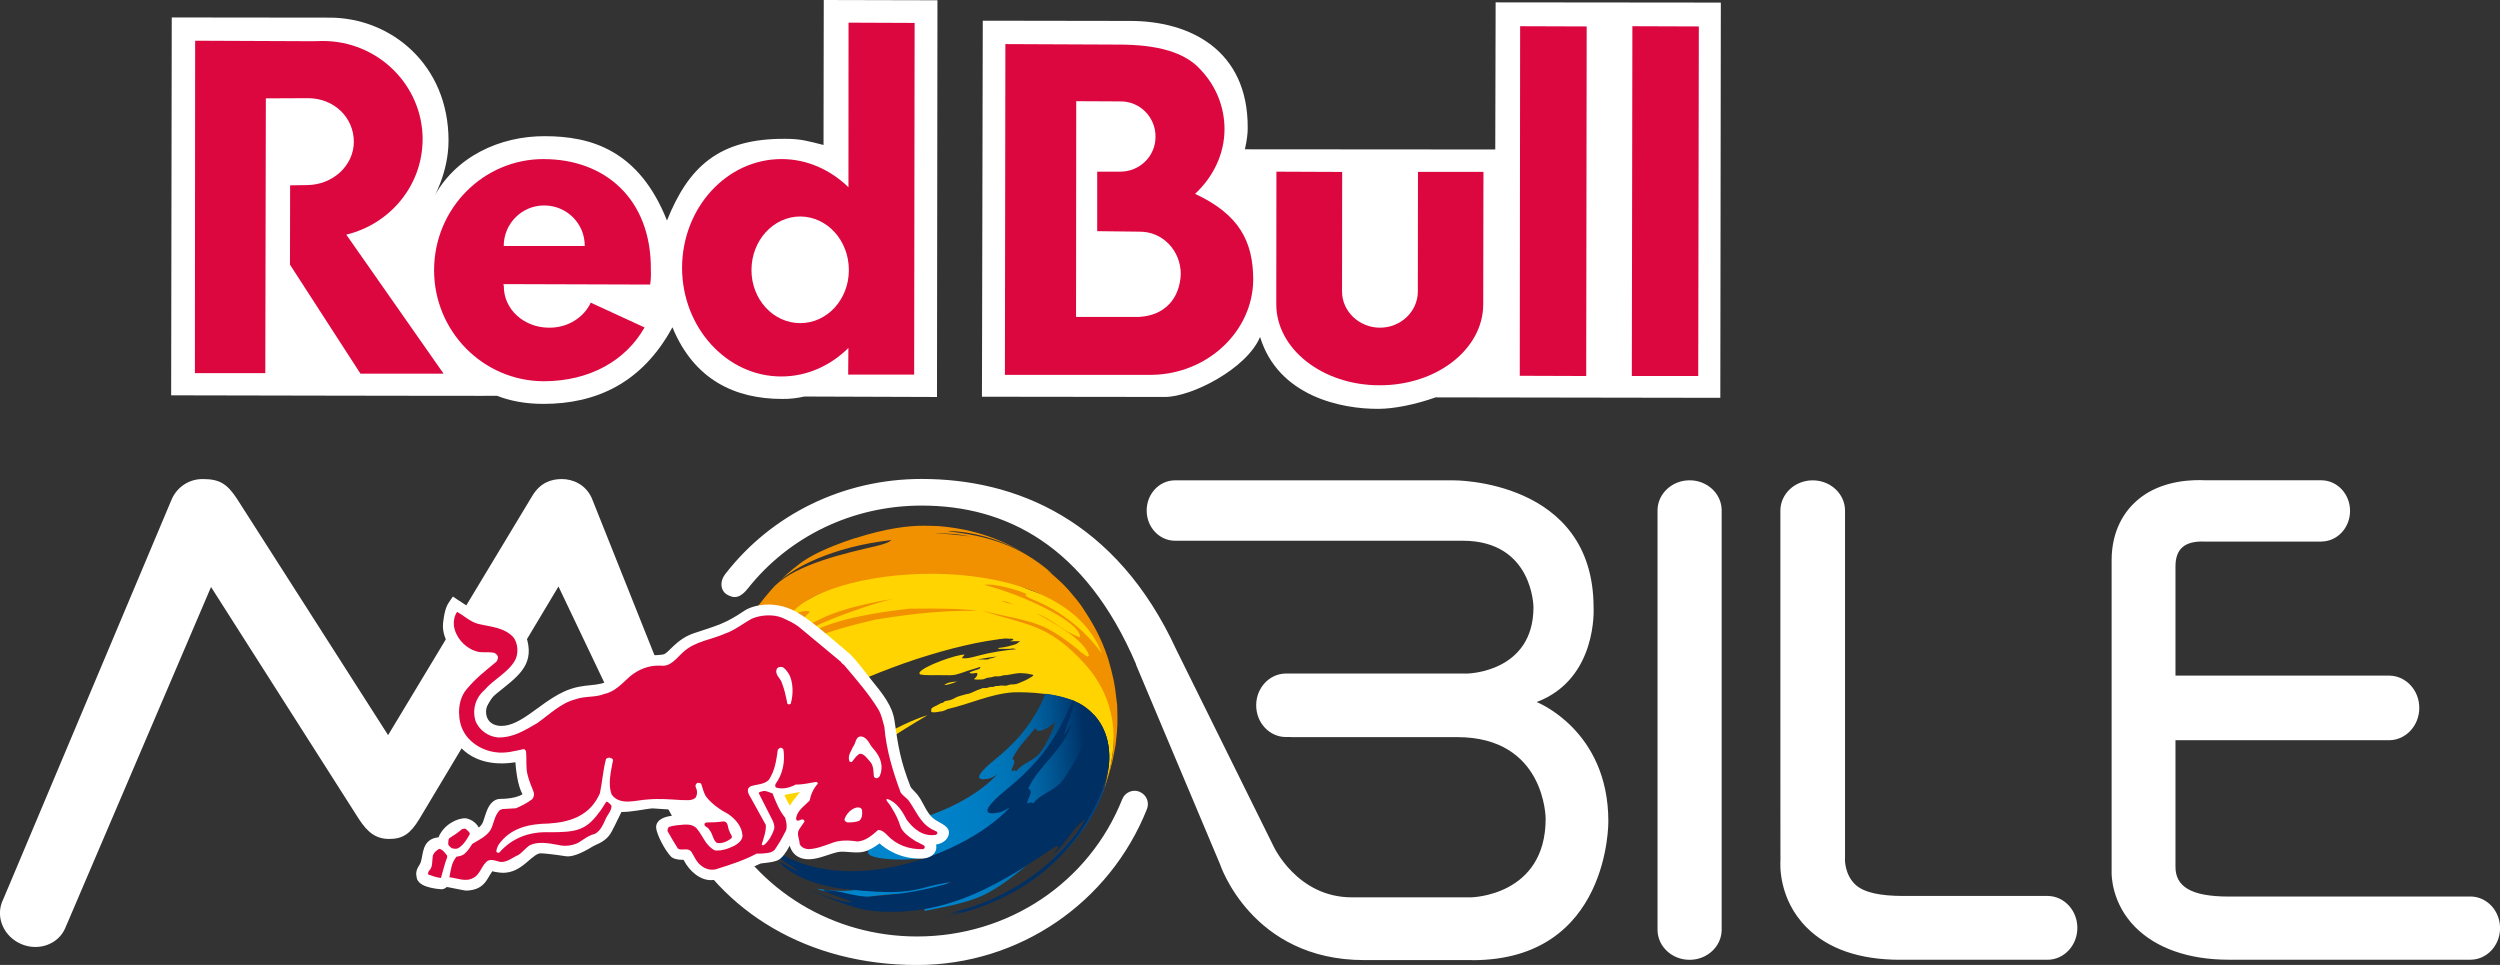
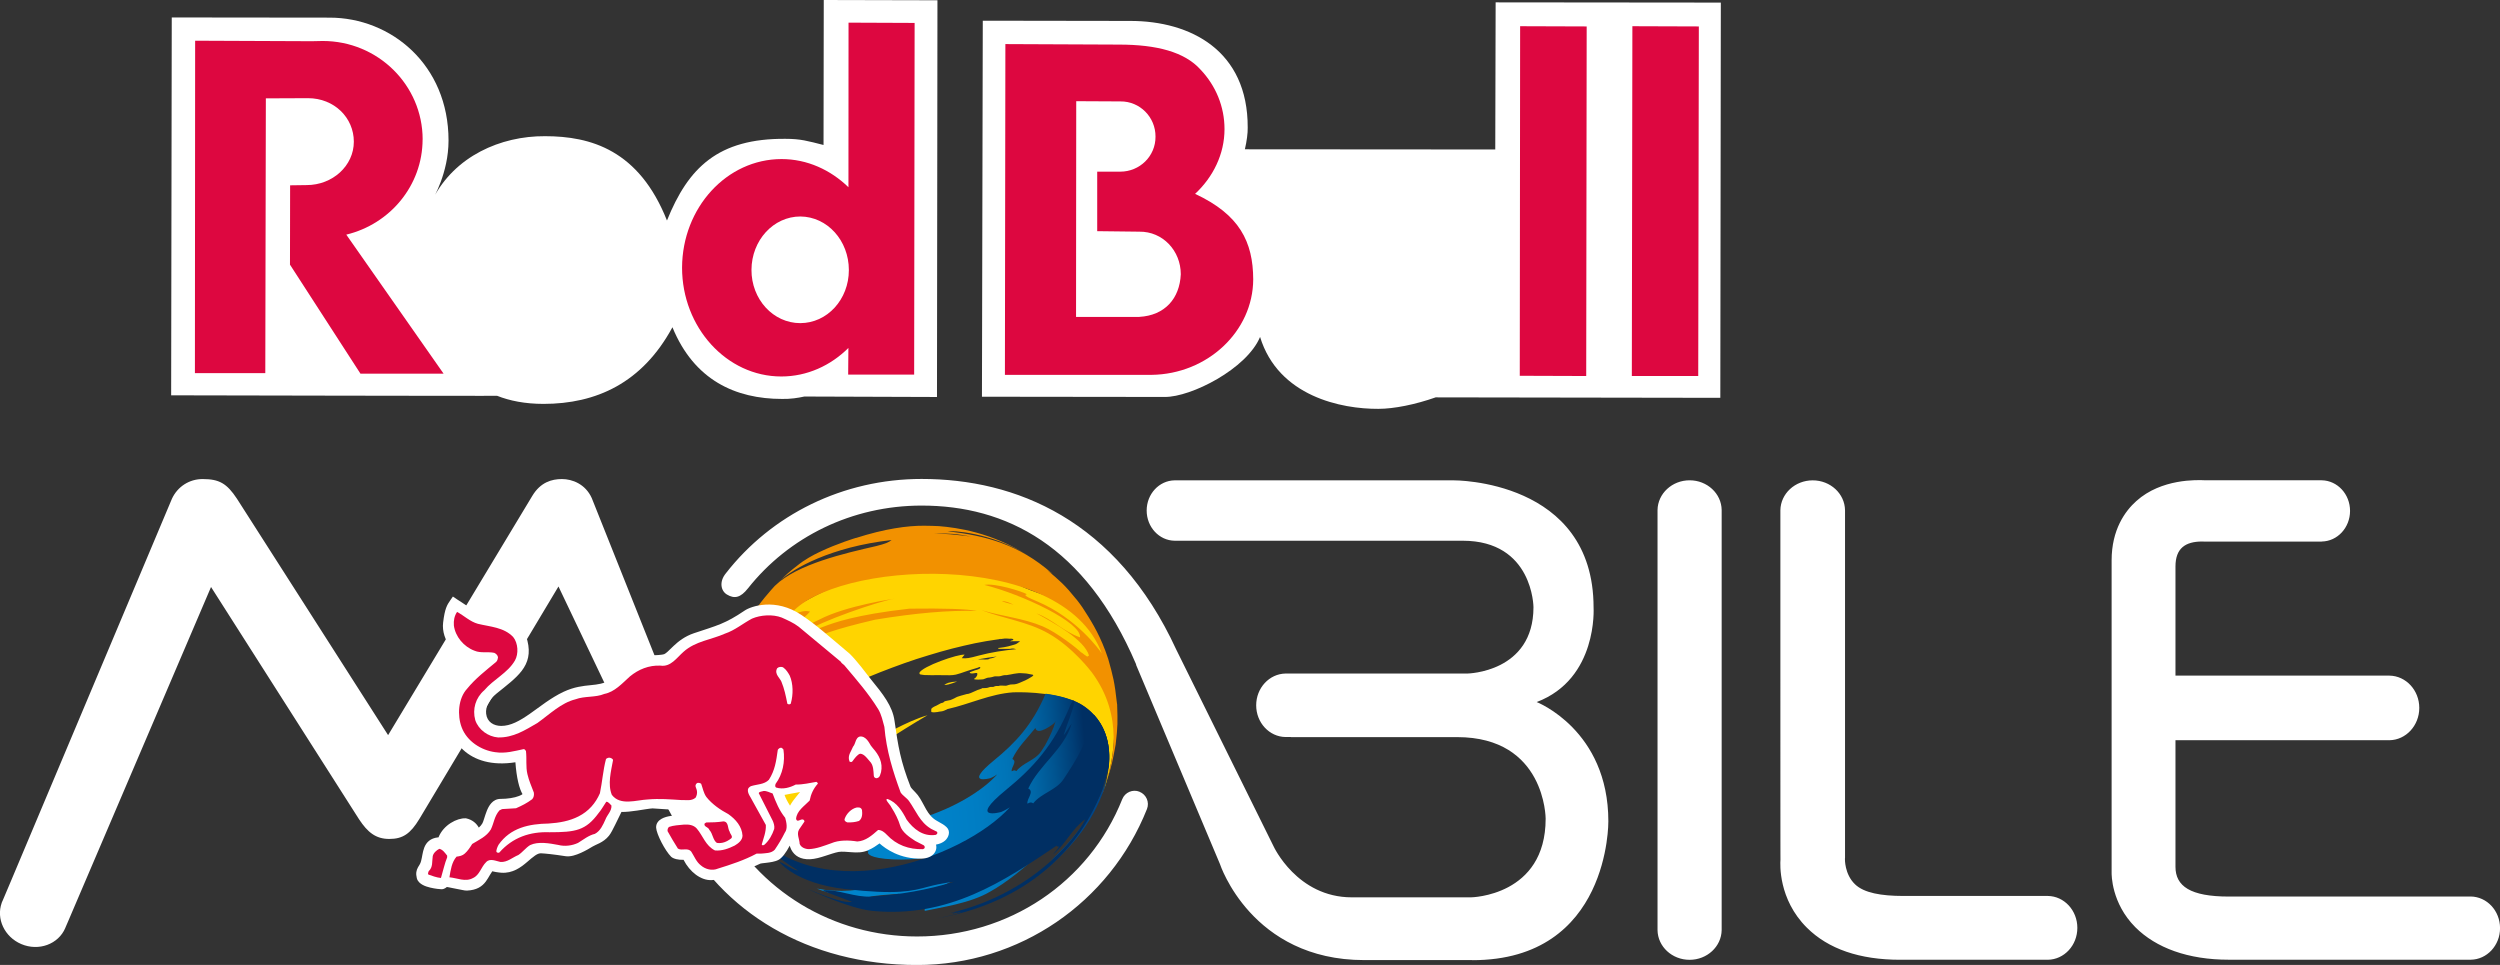
<svg xmlns="http://www.w3.org/2000/svg" viewBox="0 0 539.87 208.38">
  <rect x="0" y="0" width="539.87" height="208.38" fill="#333333" stroke="none" />
  <defs>
    <style>.e{fill:url(#d);}.f{fill:none;}.g{fill:#004587;}.h{fill:#002f63;}.i{fill:#f29100;}.j{fill:#fff;}.k{fill:#ffd400;}.l{fill:#dd0740;}</style>
    <linearGradient id="d" x1="173.92" y1="176.65" x2="237.8" y2="171.06" gradientTransform="matrix(1, 0, 0, 1, 0, 0)" gradientUnits="userSpaceOnUse">
      <stop offset="0" stop-color="#0085cc" />
      <stop offset=".43" stop-color="#0083ca" />
      <stop offset=".58" stop-color="#007dc3" />
      <stop offset=".69" stop-color="#0074b7" />
      <stop offset=".78" stop-color="#0066a6" />
      <stop offset=".85" stop-color="#005490" />
      <stop offset=".92" stop-color="#003e76" />
      <stop offset=".96" stop-color="#002f63" />
    </linearGradient>
  </defs>
  <g id="a" />
  <g id="b">
    <g id="c">
      <g>
        <path class="j" d="M371.79,110.13h0c-.05-3.55-3.13-6.41-6.92-6.41s-6.87,2.87-6.93,6.41h0v90.41h0v.32h0c.05,3.55,3.13,6.41,6.92,6.41s6.87-2.86,6.93-6.41h0v-.32h0V111.94h0v-1.81Zm-39.93,41.47c13.23-5.02,12.27-20.4,12.27-20.4,0-27.72-30.22-27.47-30.22-27.47h-60.26c-3.34,.05-6.03,2.95-6.03,6.52s2.69,6.47,6.03,6.52h62.21c15.22,0,15.29,14.35,15.29,14.35,0,14.11-14.27,14.33-14.27,14.33h-39.27c-3.51,.06-6.34,3.11-6.34,6.86s2.83,6.8,6.34,6.85h1.15v.02h35.9c19.12,0,19.12,17.62,19.12,17.62,0,16.74-16.11,16.98-16.11,16.98h-25.75c-11.84,0-16.9-11.03-16.9-11.03l-21.02-42.49c-12.95-28.09-34.69-36.83-54.98-36.83-16.97,0-32.4,7.69-42.29,20.4-1.43,1.75-1.1,3.72,.22,4.54,1.65,1.01,2.97,.71,4.56-1.3,8.83-11.15,22.49-17.89,37.51-17.89,18.12,0,35.33,8.54,46.31,34.26l.02,.17,18.1,42.99s6.77,20.73,31.15,20.73h23.35v.02c29.76,0,29.37-29.99,29.37-29.99,0-19.72-15.47-25.75-15.47-25.75Zm-85.78,19.37c-1.47-.59-3.14,.13-3.73,1.61-7.17,18.01-24.56,29.65-44.31,29.65-18.12,0-34.43-9.87-42.54-25.76l-2.76-6.38-24.95-62.53c-1.37-3.04-4.22-4.11-6.44-4.11s-4.63,.69-6.4,3.63l-31.14,51.67-32.64-51.05c-2.19-3.32-3.84-4.25-7.42-4.25-2.85,0-5.39,1.61-6.62,4.25L2.3,190.41l-1.74,4.11s-.03,.06-.05,.09c-.02,.04-.03,.07-.04,.11l-.11,.25h.01c-1.23,3.44,.6,7.36,4.22,8.9,3.76,1.6,8.02,.04,9.51-3.48,.02-.04,.03-.07,.04-.11l.51-1.18,30.92-72.34,31.97,50.17c1.85,2.8,3.6,4.24,6.53,4.24s4.56-1.14,6.48-4.3l30.05-50.22,17.27,36.24,8.81,16.2c9.1,17.82,27.72,29.3,51.35,29.3,22.11,0,41.6-13.47,49.65-33.67,.59-1.48-.13-3.15-1.61-3.74Zm287.47,22.64h-52.25c-8.29,0-11.51-2.24-11.51-6.43,0-.52,0-27.33,0-27.33h46.2c3.57-.05,6.45-3.16,6.45-6.98s-2.88-6.92-6.45-6.97h-46.2v-23.57c0-3.91,2.11-5.39,5.78-5.39,.14,0,.36,.02,.5,.02h25.3v-.02c3.39-.04,6.12-2.99,6.12-6.61s-2.73-6.56-6.12-6.61h-25.09c-1.86-.09-9.52-.38-14.93,4.47-2.44,2.18-5.35,6.18-5.35,12.83v67.36c-.01,.49-.06,6.64,5.12,11.85,4.48,4.49,11.42,7.02,20.18,7.02h52.25c3.5-.04,6.33-3.08,6.33-6.82s-2.82-6.78-6.33-6.83Zm-91.35-.13h-31.22c-4.72-.01-8.44-.64-10.39-2.52-2.29-2.2-2.18-5.47-2.18-5.5l.02-.21V115.57h0v-5.38h0c-.05-3.58-3.15-6.46-6.98-6.46s-6.93,2.89-6.98,6.46h0v18.23h0c0,19.74,0,57.35,.02,57.23-.07,.86-.5,8.52,5.7,14.68,4.62,4.6,11.4,6.93,20.14,6.93h31.89c3.54-.05,6.38-3.11,6.38-6.89s-2.85-6.85-6.38-6.89Z" />
        <g>
          <path class="k" d="M238.07,171.37l.2-.53c.03-.1,.05-.16,.07-.26h0l-.27,.79Zm-33.28-23.92c-.36,.14-.57,.24-.86,.44h0s.06,.01,.09,.02h0q.5,.08,2.5-.67h0s.11-.04,.15-.07h0c-.88,.06-1.33,.12-1.87,.28m-21.27,16.48l.06-.02c-.95,.53-2.21,1.24-3.16,1.79h0c.92-.55,2.17-1.25,3.11-1.77m17.74-19.37c-.07,.03-.14,.05-.24,.05h-.01c.08-.02,.17-.04,.25-.05m9.08-2.02c-.06,.01-.13,.03-.2,.05h0c-.11,.02-.23,.04-.34,.04h0c.17-.03,.36-.06,.54-.09m1.07-.14c-.1,0-.21,0-.32,0h0c1.53-.28,2.91-.49,4.15-.63h0c-.36,.12-.7,.23-1.05,.36h0c-.12,.04-.42,.05-.56,.12h0c-.02,.05-.06,.1-.14,.1h0s-.19,.05-.19,.05h0c-.37,.06-.75,.01-1.13,.01h0c-.2,0-.39,0-.6,0h0c-.05,0-.11,0-.16,0m-29.06-16.55c-5.29,1.94-11.87,5.32-17.43,10.38h0c-1.59,1.45-3.1,2.8-5.67,3.97h0c-.28,.61-.62,1.5-.89,2.13h0c-.5,1.34-.75,2.05-1.01,2.94h0c0,.06,.03,.16,.06,.21h0c.41,.04,1.17-.39,4-2.12h0c5.14-3.14,7.52-4.54,12.2-6.75h0c-.37,1.36-.98,2.18-2.51,3.39h0c-.43,.29-.98,.69-1.44,.94h0c-1.66,.96-3.42,1.75-5.1,2.7h0c-1.97,1.13-3.86,2.39-5.83,3.5h0c-.18,.1-.43,.22-.6,.32h0c-.78,.36-1.23,.17-1.2-.55h0s.01-.09,.02-.15h0c-.1,.39-.2,.81-.33,1.31h0c-.74,3.31-.89,6.14-1.01,8.41h0c0,7.05,1.39,11.15,1.46,11.31h0c.01,.08,.06,.15,.08,.22h0c.15,.03,.32,.06,.47,.1h0c.43,1.95,.47,2.15,.79,3.06h0c.85,.62,.52,1.69,1.04,2.42h0c.26-.1,.63-.17,.91-.16h0l-.42,.14c.42,.17,1,.3,1.43,.4h0q-.05,1.57,.16,1.94h0c.13-.09,.31-.2,.43-.29h0q2.42,.52,3.65-.5h0l1.01-.87c-1.02,1.19-.69,1.88-.59,2.74l.97,1.44c.73,.1-.58-2.03,14.08-12.22h-.02c6.53-3.71,12.73-7.98,19.21-11.77h0c-4.86,1.44-9.07,4.28-13.68,6.24h0c-1.48,.86-2.83,1.66-4.08,2.38h0s-.06-.07-.08-.09h0c-.03-.06-.2-.43-.31-.48h0c-.07,0-.13-.01-.19-.01h0c-.08,0-.15,0-.24-.02h0c-.27-.1-.73-.17-1.02-.1h0c-.07,.01-.19,.09-.24,.12h0c-.14,.07-.22,.11-.36,.18h0c-.14,.04-.24,.14-.39,.17h0c-.15,.05-.33,.03-.51,0h-.26c-.05,0-.43,.03-.47,0h0c-.1-.11,.05-.35,.09-.44h0c.04-.09,.07-.2,.08-.29h0c.02-.07,.06-.11,.13-.11h0c.06-.08,.06-.1,.09-.19h0c.11-.26,.43-.49,.66-.66h0c.3-.22,.65-.44,.96-.65h0c.34-.22,.72-.54,1.13-.65h0c.13-.04,.29-.04,.43-.07h0c.18-.06,.17-.12,.25-.27h0c.04-.09,.1-.1,.08-.2h0s-.51-.25-.58-.27h0s.04-.04,.06-.05h0s-.05,.03-.09,.05h0c-.16-.03-.1-.03-.24,.02h0c-.17,.07-.33,.13-.49,.24h0c-.18,.14-.38,.21-.57,.33h0c-.14,.12-.21,.23-.29,.36h0c-.55,.34-1.08,.67-1.61,1.02h0s-.07,.03-.11,.03h0c-.13,.04-.24,.02-.36,.05h0c-.36,.07-.72,.22-1.07,.32h0c-.24,.06-.58,.1-.78,.28h0c-.09,.07-.15,.16-.23,.25h0c-.15,.17-.41,.35-.59,.46h0c-.23,.13-.37,.1-.63,.1h-.15c-.11,0-.2,.03-.28,0h0s-.04,0-.07,0h0s-.04,0-.08-.06h0s0-.16,.02-.2h0c.08-.13,.25-.19,.29-.37h0c-.12-.14-.67-.06-.86,0h0c-.41,.11-.78,.25-1.16,.43h0c-.31,.15-.64,.2-.95,.35h0c-.42,.2-.67,.06-1.11-.03h0c0-.15,0-.22,.06-.33h0c.06-.1,.18-.18,.25-.27h0s.04-.08,.05-.11h0c.15-.16,.31-.34,.46-.5h0c.31-.32,.78-.55,1.12-.83h0c.41-.37,.8-.74,1.18-1.13h0c.06-.06,.14-.12,.21-.2h0c.05,.02,.1,0,.14-.05h0c.07-.06,.06-.17,.12-.25h0s.08-.05,.1-.08h0c.19-.17,.36-.29,.57-.43h0c.1-.04,.16-.11,.22-.18h0c.03-.09,.03-.27-.02-.35h0c-.13,0-.2,.2-.26,.26h0c-.16,.17-.38,.24-.59,.36h0c-.52,.25-1.19,.52-1.79,.54h0c-.17,0-.34,0-.52,0h0c-.1,0-.2,0-.3,0h0s-.44,.04-.48,0h0c-.1-.14,.2-.53,.26-.6h0c.12-.17,.25-.33,.37-.49h0c.06-.07,.12-.17,.16-.26h0c.07-.07,.01-.04,.15-.1h0c.41-.24,.79-.48,1.17-.72h0c.08-.07,.17-.14,.26-.15h0c.09-.03,.15,0,.23-.04h0c.1-.06,.2-.17,.29-.23h0c.44-.29,.99-.49,1.47-.74h0c.65-.35,1.19-.85,1.87-1.17h0c.21-.12,.42-.22,.65-.3h0c.15-.05,.29-.07,.43-.16h0c.3-.23,.62-.4,.97-.56h0c.34-.16,.72-.28,1.06-.46h0c.09-.05,.17-.15,.26-.2h0c.09-.03,.18-.05,.27-.07h0c.16-.09,.32-.16,.47-.25h0c.14-.07,.38-.17,.52-.22h0c.19-.07,.32-.13,.49-.23h0c.17-.08,.23-.12,.31-.3h0c.03-.09,.11-.27,.03-.36h0c-.27-.02-.59,.15-.84,.26h0c-.27,.11-.53,.18-.78,.3h0c-.14,.05-.26,.14-.38,.23h0c-.08,.03-.14,.01-.19,0h0s-.07,0-.11,0h0c-.11,0-.23,.03-.33,.09h0c-.17,.03-.34,.08-.5,.14h0c-.32,.11-.66,.3-.96,.49h0c-.38,.21-.74,.46-1.14,.63h0c-.48,.23-.97,.5-1.49,.64h0c-.39,.11-.79,.24-1.15,.37h0c-.24,.08-.5,.15-.72,.25h0c-.12,.05-.14,.09-.23,.18h0c-.13,.11-.28,.17-.46,.23h0c-.47,.18-.93,.37-1.39,.53h0c-.16,.03-.27,.13-.42,.14h0c-.19,.03-.41,.01-.63,0h0c-.12,0-.26,0-.37,0h0c-.28-.02-.45-.04-.73-.15h0s-.1-.04-.19-.08h0c1.23-.86,2.5-1.68,3.8-2.47h0c1.41-.85,2.84-1.66,4.3-2.41h0c1.55-.83,3.12-1.61,4.71-2.36h0c1.65-.79,3.32-1.52,5-2.23h0c1.71-.72,3.44-1.39,5.19-2.05h0c1.74-.66,3.49-1.27,5.26-1.86h0c1.72-.54,3.47-1.09,5.22-1.59h0c1.67-.47,3.35-.91,5.05-1.3h0c1.59-.37,3.18-.71,4.8-.98h0c.74-.13,1.47-.24,2.21-.34h0c.19-.02,.37-.04,.56-.08h0c.12-.02,.24-.08,.35-.11h0l-.13,.09c.36-.04,.7-.09,1.04-.13h0c.31,0,.64,0,.95,.04h0c.14,0,.87-.07,.88,.19h0c.02,.16-.18,.15-.29,.18h0c-.14,.05-.27,.12-.41,.18h0c.38-.01,.75-.01,1.14-.01h0c.2,0,.39,0,.59,0h0c.07,0,.35-.04,.36,.07h0c0,.07-.04,.09-.12,.09h0c-.16,.13-.36,.25-.53,.37h0c-.2,.12-.35,.17-.59,.23h0c-.42,.11-.83,.25-1.24,.35h0c-.61,.14-1.26,.26-1.86,.32h0c-.16,.01-.35-.03-.29,.21h0c.13,.02,.25,.02,.39,.01h0c.5,0,.99,0,1.5,0h0c.26,0,.53,.04,.78-.02h0c.18-.04,.34-.07,.54-.05h0c.22,.02,.44,.09,.66,.14h0c-2.61,.25-5.44,.67-8.09,1.38h0c-2.18,.6-2.6,.64-3.67,.57h0c.17-.24,.42-.55,.62-.76h0c-1.32-.2-9.26,2.54-9.79,3.95h0s.04,0,.06-.01h0c-.09,.22,.04,.28,.23,.34h0c.52,.11,1.04,.15,1.58,.13h0c.64,.03,1.27,.03,1.89,0h0c.49,.01,.96,.01,1.45,.02h0c.9,0,1.8,.07,2.69-.13h0c.73-.17,1.45-.45,2.16-.69h0c.7-.21,1.39-.48,2.11-.66h0c.16-.06,.32-.09,.49-.15h0c.07-.02,.26-.14,.35-.14h0c.16,0,.19,.09,.13,.23h0c-.15,.26-.95,.43-1.17,.5h0c-.35,.13-.73,.25-1.08,.4h0c0,.33,.5,.28,.87,.23h0c.14-.02,.27-.05,.34-.06h0s.08,0,.13,0h0c.08,0,.17-.02,.22,0h0c.14,.08,.07,.38,.04,.5h0c-.06,.15-.17,.29-.26,.41h0c-.12,.16-.22,.25-.42,.34h0c-.04,.29,1.83,.13,2.01,.1h0c.31-.07,.7-.31,1.02-.35h0c.13-.03,.22,0,.37-.03h0c.19-.05,.33-.07,.52-.1h0c.21-.04,.39-.14,.61-.16h0c.14-.01,.29,0,.43,0h0c.15,0,.3,.02,.46,0h0c.37-.02,.73-.2,1.1-.24h0c.09-.02,.18-.02,.27-.02h0c.09,0,.18,0,.27,0h0c.32-.05,.64-.1,.94-.16h0c.4-.1,.82-.15,1.23-.21h0c.57-.11,1.19-.03,1.76,0h0c.53,.01,1.05,.2,1.57,.26h0c.62,.08-.12,.49-.33,.61h0c-.72,.45-1.54,.85-2.34,1.15h0c-.54,.23-.99,.38-1.57,.36h0c-.32,0-.57,.02-.87,.13h0c-.19,.07-.36,.13-.56,.16h0c-.17,0-.35-.02-.52-.02h0c-.24,0-.52-.04-.77-.01h0c-.12,.03-.18,.07-.32,.09h0c-.08,0-.17,0-.25-.01h0c-.18,0-.36,0-.53,.06h0c-.18,.07-.19,.13-.4,.15h-.23c-.18-.02-.37-.02-.55,.05h0c-.44,.2-.91,.2-1.38,.21h0c-.06,0-.1,0-.17,0h0s-.06,.05-.1,.08h0c-.29,.13-.6,.22-.9,.32h0c-.65,.25-1.25,.61-1.93,.81h0c-.17,.05-.26,.03-.4,.06h0c-.42,.1-.85,.25-1.26,.35h0c-.19,.08-.4,.12-.58,.18h0c-.34,.09-.56,.26-.87,.41h0c-.15,.08-.31,.13-.46,.21h0c-.26,.13-.48,.2-.77,.23h0c-.23,.03-.44,.1-.67,.14h0c-.23,.04-.31,.2-.47,.31h0c-.15,.1-.35,.07-.51,.15h0c-.32,.17-.63,.35-.96,.52h0c-.15,.07-.29,.13-.42,.19h0c-.19,.12-.44,.22-.6,.39h0c-.13,.15-.13,.49-.09,.71h0s-.02,0-.04,0h0s.03,0,.04,0h0s.02,.06,.01,.09h0c.39,.11,.75,.09,1.17,.02h0c.15,0,.31-.04,.45-.08h0c.22-.05,.39-.05,.59-.08h0c.39-.04,.75-.24,1.11-.4h0c.06-.02,.1-.06,.16-.09h0c4.76-1.06,9.24-3.28,14.2-3.62h0c.09,0,8.29-.37,13.81,2.19h0c1.71,.79,10,5.43,5.74,18.95h0l.41-1.17c.97-3.25,1.24-4.95,1.52-6.85h0l.02-.17c.37-3.36,.36-4.02,.28-7.59h0c-.39-5.04-.81-6.73-1.94-10.57l-.15-.25c-.15-.43,1.33-4.08-6.75-12.16h0c-3.46-3.26-8.42-3.53-12.32-5.9h0q.57-.2,1.39-.03h0c-3.28-2.07-7.28-1.59-10.76-2.93h0c.43-.36,.67-.57,1.77-.52h0c-.03-.13-.06-.34-.08-.47h0c5.21-.62,8.92,.48,11.55,1.89h0c-.33-.24-.66-.48-.98-.76h0c.77,.35,1.15,.53,2.35,1.4h0l.12,.1-.31-.26c-5.31-4.05-12.92-9.19-36.36,.27l-1.78-.59s-1.98,1.09-2,1.06" />
          <path class="i" d="M167.33,126.48l.82-.83c-.35,.35-.59,.59-.82,.83Zm65.47,3.37s-.07-.09-.11-.13c.02,.02,.04,.05,.06,.07l.05,.06Zm-10.78-9.92s-.05-.02-.07-.04h0l.06,.04Zm-54.71,6.57h0s.01-.02,.02-.03l-.02,.03Zm51.59,4.09c-.73-.35-1.15-.54-1.67-.66-.3-.08-.53-.12-.87-.14,0,0,.04,.02,.06,.04q.34,.2,2.34,.72s.1,.03,.14,.04Zm22.32,21.43c-.54-4.84-.83-5.88-1.91-9.74l-.64-1.82c-1.56-4.1-3.27-6.75-4.93-9.3-.53-.75-.56-.8-1.2-1.63-.02-.03-.05-.06-.07-.07h0c-2.5-3.12-3.59-4.03-6.33-6.36q.49,.32,1.19,.87l-.31-.28c-7.04-6.1-14.04-8-22.39-8.97,.89-.14,9.18,.14,17.31,5.18-7.9-4.95-15.23-5.96-19.16-6.28-.94-.04-2.01-.09-3.25-.09-3.55-.02-8.39,.63-14.73,2.66l.03-.03s-4.05,1.22-7.8,3.02c-.1,.05-.2,.1-.29,.14-.05,.03-.1,.05-.15,.07-.27,.13-.52,.26-.77,.39-.05,.02-.09,.05-.14,.08-.17,.09-.33,.18-.49,.27-.38,.21-.75,.42-1.09,.65h0c-.26,.17-.53,.33-.8,.51l-.59,.43c-.48,.36-1.1,.85-1.57,1.23-1.01,.84-1.06,.88-2.77,2.5,2.9-2.67,11.05-7.36,24.17-8.83-.64,.53-1.39,.81-3.31,1.3-6.81,1.56-17.11,3.92-21.83,8.53-.03,.02-.06,.05-.08,.07-.49,.52-.91,1.01-2.17,2.5-1.18,1.46-1.25,1.57-2.98,4.19l-.85,1.43c-.04,.13-.08,.34-.11,.48,.13,.02,.28,.04,.4,.04q-.98,4.03-.98,4.05,1.55-1.26,1.61-1.3-.91,2.07-1.07,2.62s.02-.03,.03-.03c-.15,.38-.33,.87-.44,1.26,.1,.12,.23,.29,.31,.41,.74-.48,1.35-1.12,2.15-1.52l-.93,.65c.63-.27,1.5-.61,2.14-.86-.64,.84-1.3,1.6-1.93,2.43,.66-.39,1.24-.91,1.97-1.22,.08,.08,.2,.2,.29,.28,.98-.12,1.55-.43,4.32-2.05l1.68-.97c-1.73,1.1-1.97,1.25-2.44,2.04q.62-.06,4.11-1.71c4.57-2.13,7.54-3.3,16.51-5.41h-.02q13.13-2.17,22.02-1.9-3.2-.64-14.56-.49c-11.71,1.31-16.39,3.08-18.41,3.84-3.3,1.26-3.39,1.24-4,1.14,2.85-2.1,15.91-6.66,19.28-7.14-.1,0-10.45,1.48-16.27,4.49-3.31,1.69-7.23,2.84-7.24,2.85,1.5-1.4,3.84-3.01,5.19-4.55-1.32-.33-1.95,.11-4.26,.64,9.03-11.47,58.66-14.6,67.27,8.4-.53-.77-5.41-7.63-13.97-11.24-2.11-.9-2.18-.97-2.6-1.38,.11-.04,.25-.12,.38-.17-1.13-.65-6.9-2.44-9.18-2.01,8.22,2.06,21,8.11,20.66,11.32-3.46-1.16-6-3.94-9.41-5.17,3.86,2.11,10.33,5.66,11.35,9.1-.12,.06-.27,.16-.39,.24-.39-.25-.88-.61-1.23-.91,0,.03-.01,.04-.02,.06-.77-.84-5.32-4.39-8.32-5.67-4.24-1.8-8.88-2.19-13.26-3.52,4.76,1.83,9.95,2.47,14.44,5.02,5.36,3.02,9.36,8.39,9.4,8.44,7.12,9.62,4.31,19.46,3.26,23.14l-.88,2.34,.94-2.44c1.01-3.1,1.09-3.61,1.81-7.46,.47-4,.45-4.82,.32-8.78Zm-49.04-19.22h.05c-1.1,.14-2.55,.38-3.64,.55,1.07-.18,2.51-.39,3.6-.55Zm15.28-17.19c-1.08-.13-3.11-.36-5.85-.41-.1,0-.26,0-.37,0,3.38-.09,5.8,.11,8.39,.68-.81-.13-1.19-.17-2.16-.27Zm-39.09,9.82c-.06,.07-.14,.14-.22,.22l.06-.05c.04-.05,.11-.11,.16-.17Zm64.19,4.12s-.05-.06-.08-.09c.02,.03,.04,.05,.06,.07,0,0,.01,.01,.02,.02Z" />
          <g>
            <path class="f" d="M223.59,157.21c-1.75,2.18-3.81,4.15-4.98,6.69,1.16,.56-.29,1.78-.14,2.67,.57-.31,.67-.25,1.01-.05,1.45-1.85,4.05-2.29,5.37-4.28,.28-.43,.55-.84,.81-1.25,1.1-2,1.9-3.81,2.31-5.31-.08,.14-.18,.31-.27,.43-.11,.13-3.69,2.94-4.11,1.09Z" />
            <path class="f" d="M230.18,150.73c-.07-.02-.15-.04-.22-.06,.07,.03,.15,.06,.21,.09,0,0,0-.02,0-.02Z" />
            <path class="g" d="M238.3,170.7c.15-.42,.31-.85,.44-1.29l-.41,1.17s-.02,.08-.04,.12Z" />
            <path class="g" d="M175.93,177.41c-.37-.25-.77-.45-1.18-.59,0,.02,.47,.23,1.18,.59Z" />
            <path class="e" d="M232.6,151.63c-.77-.36-1.58-.65-2.42-.9,0,0,0,.02,0,.02-.06-.03-.14-.06-.21-.09-1.38-.4-2.81-.67-4.17-.86-2.83,6.69-6.49,10.6-11.1,14.36-6.76,5.52-.91,3.91-.84,3.88,.66-.25,1.25-.64,1.51-.83-6.38,7.1-24.59,14.97-38.06,9.35-3.56-1.49-6-2.38,.81,1.83-.08,0-.14-.02-.2-.05,2.89,1.45,6.48,3.41,4.66,3.48,0,.03,0,.1,0,.13l-.08-.03,.09,.05q.07,.06,4.99,1.88c-.31,.12-.56,1.19,3.56,1.61,4.8,.47,9.12-.07,13.11-1.23-8.42,5.84-18.19,9.54-27.86,7.66,.25,.1,.6,.23,.85,.33,2.25,.79,3.7,1.08,5.93,1.26,0,.1-.02,.25-.03,.39,1.57,.83,3.66,.3,4,.11,.9-.46,1.24-.55,7.04-.97-1.29,1.05-3.1,.55-4.43,1.47,.04,.18,.19,.43,.35,.54,7.33-1,14.88-2.03,33.6-17.25,.23-.18,.56-.36,.82-.46l-.04,.04q-1.37,1.31-13.04,11.2c-2.78,2.35-6.8,2.62-9.4,5.29,.04,.1,.08,.23,.11,.34l-.08,.05,.12-.03c2.58,.58,4.61-1.19,6.97-1.55-.06,.07-.14-.7-9.43,3.45,0,.1-.09-.06-.03,.61,3.3-.75,9.85-1.61,14.17-4.19,6.43-3.54,18.56-14.2,24.18-25.87,.14-.3,.38-.67,.64-.86l.02,.31h0q.21,.42-.39,2.53c.46-.98,.81-1.99,1.1-3.01,1.07-9.72-5.34-13.29-6.81-13.97Zm-6.94,9.36c-.26,.4-.53,.82-.81,1.25-1.32,1.99-3.92,2.43-5.37,4.28-.35-.2-.44-.26-1.01,.05-.15-.9,1.3-2.12,.14-2.67,1.17-2.54,3.23-4.51,4.98-6.69,.42,1.85,4.01-.96,4.11-1.09,.09-.12,.19-.29,.27-.43-.41,1.49-1.2,3.3-2.31,5.31Z" />
            <path class="g" d="M238.77,169.08v-.05l.03-.06c.09-.34,.16-.66,.23-.99-2.71,8.32-8.56,14.64-12.16,17.92,.49-.32,.86-.61,1.38-1.1-.77,.79-1,1.05-1.18,1.37,.47-.42,.88-.77,1.37-1.14q-.14,.3-3.05,3.16c3.62-3.2,9.51-8.38,12.72-16.89l.25-.72c.16-.52,.3-1.02,.43-1.5Z" />
            <path class="g" d="M238.17,171.09l-.06,.16c.02-.06,.04-.11,.06-.16Z" />
            <path class="g" d="M177.92,178.35c-.74-.37-1.43-.7-1.98-.94,.65,.37,1.25,.76,1.98,.94Z" />
            <path class="i" d="M238.09,171.3l-.02,.07,.04-.12,.06-.16,.09-.25c.02-.05,.03-.1,.04-.14,.01-.04,.03-.07,.04-.12l-.25,.72Z" />
          </g>
          <path class="h" d="M236.19,154.3c-1.64,6.51-3.6,9.52-6.49,13.93-1.61,2.45-4.8,3-6.58,5.25-.42-.24-.55-.31-1.25,.07-.18-1.11,1.59-2.59,.18-3.27,2.37-5.17,7.75-8.41,9.4-14.06-.64,.81-1.1,1.74-1.75,2.55,.73-2.48,1.85-4.83,2.39-7.37-.13-.05-.25-.11-.38-.16-.14,.25-.32,.59-.57,1.04-3.5,8.62-8.1,13.57-13.91,18.31-8.29,6.78-1.11,4.78-1.02,4.75,.81-.33,1.51-.8,1.86-1-9.89,11-42.96,23.5-58.18,2.17,.15,.22,.32,.53,.46,.75q3.69,5.61,12.04,10.77c-1.56-.27-2.68-1.48-4.15-1.94,.03,.04,3.59,4.68,14.22,5.89,11.34,1.3,14.57,.43,17.97-.5,2.91-.78,5.52-1.06,5.54-1.06l-.06,.03q-8.37,2.56-17.72,3.16c-1.82,.11-3.56-.28-5.3-.67-1.67-.39-3.33-.76-5.04-.7,0,.04,0,.11,0,.15h-.11l.12,.02q.08,.08,6.11,2.33c-.37,.14-2.16,.38-9.57-2.79,.06,.05,8.89,4.25,13.93,4.75,16.54,1.62,28.41-6.38,39.91-14.12,0,.05-.02,.14-.02,.2,.14,.02,.32,.04,.46,.06q-.08,.26-1.33,1.74c2.71-2.19,4.11-5.58,6.98-7.65-.25,1.21-9.23,15.62-29.2,20.25,.97-.14,1.27-.18,2.33-.46-1.38,.39-1.41,.42-2,.62q.36-.05,2.23-.43c-1.09,.53-2.35,.79-5.39,1.41,17.29-2.99,29.98-12.82,35.71-27.7,.79-2.58,1.1-3.64,1.43-5.27,.54-5.47-1.3-8.96-3.25-11.07Z" />
        </g>
        <g>
          <path class="j" d="M172.77,171.04c-1.22,.18-2.36,.45-3.35,.62,.23,.7,.65,1.49,1.18,2.32,.39-.73,.89-1.37,1.34-1.92,.29-.35,.58-.69,.84-1.03Zm-59.91,.49c-.71-1.14-1.32-3.58-1.56-6.92-10.23,1.61-14.92-5.03-14.57-10.96,.27-4.53,1.4-6.39,6.51-10.41-5.03-.79-7.99-5.11-7.55-8.79,.36-3.03,.85-3.82,1.55-4.82l.56-.81,.81,.55s3.76,2.54,5.33,3.24c.03,.02,.17,.07,.48,.12,.31,.06,.68,.12,1.1,.18,.88,.14,1.96,.33,3.02,.66,2.14,.64,4.64,1.93,5.36,4.81,.67,2.69,.13,4.7-1.23,6.48-.65,.85-1.47,1.64-2.39,2.43-.9,.77-1.93,1.58-3.05,2.48-1.63,1.32-2.41,2.88-2.25,4.35,.2,1.8,1.64,2.64,3.26,2.64,2.03,0,3.98-1.08,6.21-2.64,1.11-.78,2.24-1.63,3.41-2.45,1.19-.82,2.45-1.62,3.8-2.26,1.18-.55,2.25-.88,3.23-1.08,.95-.2,1.83-.29,2.66-.37,1.61-.16,2.83-.3,4.18-1.16,.42-.27,.89-.68,1.46-1.21,.59-.54,1.22-1.13,1.9-1.68,1.4-1.13,3.16-2.24,5.34-2.37,.55-.04,1.19-.05,1.77-.09,.59-.04,1-.11,1.22-.18,.15-.06,.38-.21,.76-.55,.39-.36,.81-.79,1.3-1.25,1.02-.96,2.4-2.06,4.35-2.72,2.51-.84,4.21-1.35,5.83-2.02,1.56-.65,3.04-1.45,5.15-2.88,1.36-.93,6.66-2.82,12.29,.97,1.67,1.13,3.04,2.18,4.61,3.48,1.55,1.27,3.33,2.82,5.81,4.9,.78,.77,1.64,1.8,2.41,2.75,.75,.95,1.47,1.92,2.07,2.66,2.7,3.3,4.73,5.87,5.17,9.04,.78,5.52,1.29,8.7,3.47,14.27,0,.03,.04,.09,.15,.23,.11,.14,.24,.29,.39,.44l.5,.52c.19,.19,.37,.4,.51,.58,.38,.49,.69,1.03,.97,1.55,.27,.5,.54,1.03,.85,1.56,.58,.99,1.23,1.84,2.25,2.42,1.29,.72,1.63,.91,2.15,1.4,.94,.89,.45,2.21-.32,2.9-.48,.42-1.13,.72-1.96,.87,.38,1.43-.72,2.95-3.05,3.02-4.74,.15-7.86-2.13-9.15-3.28l-.18,.13c-.51,.37-1.28,.92-2.27,1.33-1.15,.56-2.46,.53-3.52,.45-.53-.03-1.07-.09-1.58-.11-.5-.03-.91-.01-1.28,.04-.86,.16-1.85,.52-2.86,.84-1.04,.34-2.23,.7-3.33,.74-2.04,.08-3.33-.74-4.02-2.04-.15-.29-.26-.59-.35-.89-.78,1.5-1.7,2.73-2.49,3.1-.75,.37-1.75,.5-2.49,.59-.37,.04-.72,.08-1.02,.12-.12,.01-.23,.04-.33,.06-3.3,1.55-8.52,3.49-10.58,3.57-2.31,.08-4.69-1.78-6.02-4.39-1,.07-2.22-.2-2.69-.67-1.29-1.29-3.14-4.83-3.23-6.26-.05-.96,.57-1.59,1.17-1.92,.57-.33,1.31-.52,1.98-.62,1.33-.21,2.84-.21,3.52-.21,.27,0,.48,0,.66,0,.22,0,.46,.02,.73,.09,.12,.04,.24,.08,.37,.13,.5-.64,1.36-.9,2.01-.98,.14-.02,.29-.03,.43-.05-.37-.32-.72-.65-1.06-.98-.2,.1-.41,.16-.61,.22-.62,.19-1.4,.32-2.28,.39-2.72,.2-7.29-.24-7.7-.24-.7,.04-2.02,.28-3.38,.48-1.09,.16-2.33,.31-3.33,.29-.48,.95-.94,1.92-1.34,2.74-.48,.98-.95,1.9-1.35,2.39-.62,.78-1.37,1.26-2.03,1.6-.3,.14-.61,.29-.89,.42-.22,.1-.42,.19-.59,.3-.55,.34-1.52,.92-2.55,1.38-.98,.44-2.27,.9-3.35,.72-2.55-.4-4.36-.58-5.23-.62-.36-.02-.76,.1-1.29,.46-.28,.19-.56,.41-.84,.64-.31,.26-.63,.54-.95,.81-1.32,1.12-3.08,2.46-5.55,2.28-.22-.02-.69-.06-1.18-.15-.22-.04-.48-.09-.75-.16-.18,.24-.33,.49-.49,.76-.15,.24-.28,.48-.42,.71-.16,.26-.32,.51-.49,.74-.81,1.08-1.96,1.86-4.06,1.96-.08,.01-.25,0-.48-.03-.15-.02-.34-.06-.55-.1-.41-.07-.92-.17-1.43-.28-.5-.1-1-.2-1.4-.28l-.49-.09c-.14,.11-.26,.21-.4,.28-.18,.11-.44,.21-.76,.21-.28,0-1.38-.1-2.45-.36-.54-.13-1.13-.31-1.63-.59-.47-.26-1.07-.7-1.25-1.44-.26-1.04-.09-1.71,.25-2.34,.12-.2,.25-.41,.39-.65,.11-.19,.2-.41,.28-.7,.13-.46,.2-.94,.29-1.4,.09-.48,.21-1.03,.41-1.54,.45-1.12,1.31-2,2.95-2.18h.11c1.08-2.71,4.01-4.19,5.85-4.12h.08c1.42,.3,2.28,1.12,2.78,2.01,.32-.29,.59-.59,.76-.9,.06-.1,.12-.25,.18-.41,.08-.2,.15-.43,.22-.66,.17-.53,.35-1.12,.57-1.66,.41-1.03,1.23-2.57,2.96-2.57,1.47,0,3-.23,3.99-.63,.43-.16,.66-.31,.77-.42Z" />
          <path class="l" d="M200.98,178.92c-2.3-1.35-3.23-3.89-4.65-5.89-.5-.73-1.39-1.19-1.85-1.92-1.65-4.5-3.07-9-3.5-14.14-.35-1.27-.61-2.58-1.3-3.77-2.07-3.39-4.77-6.47-7.38-9.57-.23-.23-.62-.42-.73-.73l-9.11-7.57c-1.11-.85-2.38-1.39-3.65-1.97-1.92-.74-4.54-.58-6.42,.23-1.96,1.04-3.73,2.54-5.81,3.23-2.99,1.34-6.38,1.62-8.96,3.92-1.49,1.3-2.77,3.34-5,3-2.5-.11-4.73,.8-6.61,2.35-1.69,1.53-3.3,3.34-5.5,3.76-1.92,.81-4.26,.42-6.23,1.16-3.11,.77-5.57,3.23-8.23,5.12-2.65,1.53-5.19,3.19-8.5,3.12-2.15-.17-4.22-1.66-4.92-3.74-.65-2.38,.07-4.84,1.96-6.46,1.96-2.34,5.07-3.73,6.61-6.42,.81-1.42,.7-3.74-.39-5.08-2.03-2.11-4.96-2.19-7.61-2.84-1.69-.46-3-1.77-4.5-2.57-.58,.88-.77,1.84-.69,2.92,.31,2.42,2.15,4.61,4.46,5.46,1.34,.58,2.88,.16,4.26,.46,.38,.16,.77,.54,.81,.96-.07,.39-.11,.77-.45,1.04-2.16,1.8-4.43,3.54-6.23,5.76-1.92,2.08-2.15,5.73-1.16,8.34,1.12,3,4.24,4.96,7.23,5.35,2.19,.34,4.15-.24,6.15-.66,.27,0,.39,.27,.5,.42,.2,1.78-.07,3.35,.31,4.97,.35,1.5,.85,2.54,1.39,3.99,.08,.5,0,1.04-.35,1.43-1.12,.85-2.27,1.42-3.5,1.96l-3,.18-.58,.28c-1.12,1.29-1.15,2.65-1.85,4.11-.92,1.54-2.61,2.27-4.03,3.14-.46,.74-.96,1.51-1.61,2.08-.5,.46-1.12,.58-1.77,.66-1.04,1.19-1.27,2.84-1.54,4.46,1.69,.15,3.46,1.08,5.11,.15,1.42-.65,1.73-2.38,2.81-3.42,.84-.92,2.12-.23,3.11-.04,1.5,.09,2.58-.99,3.85-1.5,.88-.57,1.61-1.57,2.54-2.14,1.77-.85,4.23-.38,6.07-.04,1.46,.38,3,.15,4.27-.43,1.19-.73,2.3-1.64,3.65-1.96,1.19-.62,1.77-1.97,2.27-3.08,.38-1.04,1.39-1.85,1.31-3.04-.31-.27-.66-.85-1.12-.81-.57,.81-.99,1.66-1.65,2.43-2.78,3.79-4.97,4.15-10.61,4.15-4.18-.16-7.96,1.11-10.83,4.38-.19,.12-.47,.04-.62-.12-.11-.45,.27-1.22,.46-1.57,2.57-3.66,6.57-4.5,10.8-4.57,2.31-.15,4.5-.54,6.46-1.54,2.19-1.11,3.69-2.85,4.62-5,.5-2.42,.69-5.04,1.3-7.34,.08-.23,.65-.4,.84-.33,.24,.04,.69,.25,.69,.52-.43,2.38-1.19,5.19-.26,7.49,1.84,2.42,5.27,1.12,7.77,1,2.61-.22,4.71-.02,7.21,.13,1.23-.04,2.14,.26,3.1-.5,.27-.43,.38-.99,.3-1.46-.08-.69-.65-1.11,0-1.69,.19-.15,.76-.05,.92,.15,.35,.96,.51,1.99,1.12,2.84,1.24,1.57,3.04,2.8,4.73,3.69,1.61,1.12,2.96,2.7,3.07,4.65,0,1-.92,1.69-1.69,2.15-1.31,.64-2.73,1.19-4.26,1.05-2.04-1.01-2.58-3.16-3.93-4.73-.68-.77-1.72-.92-2.77-.85-1.11,.11-2.23,.16-3.22,.5-.27,.24-.35,.57-.31,.92,.69,1.28,1.46,2.51,2.23,3.76,.88,.55,2.12-.3,2.89,.67,.65,1,1.07,2.19,2.07,2.96,.97,.84,2.43,1.23,3.69,.69,2.84-.88,5.69-1.81,8.34-3.23h.88c1.07-.11,2.27-.04,3.04-.84,.84-1.24,1.53-2.38,2.18-3.7,.66-.87,.35-2.22,.08-3.19-1.3-1.61-2.03-3.42-2.72-5.26-.66-.2-1.24-.58-1.96-.54-.34,.15-.85,.08-1.04,.46l3.04,6c.19,.45,.42,1.11,.31,1.73-.43,1.27-1.08,2.5-2.12,3.42-.19,.11-.43,.22-.58-.04,.35-1.3,.97-2.73,.89-4.23l-2.96-5.34c-.34-.73-.96-1.38-.92-2.22,0-.39,.35-.66,.66-.82,1.31-.42,2.88-.34,3.88-1.38,1.31-2.04,1.58-4.04,1.92-6.46,.08-.16,.39-.45,.62-.45,.23-.08,.49,.25,.6,.37,.39,2.65-.15,5.34-1.69,7.42-.08,.27-.19,.61,.12,.8,1.46,.46,3,0,4.23-.65,1.58,.03,3.04-.35,4.46-.58,.15,.08,.31,.23,.31,.39-.96,1.07-1.5,2.27-1.77,3.65-1.16,1.2-2.81,2.24-2.93,3.96,.2,.84,.93,.04,1.42,.12,.23,.03,.39,.22,.39,.46l-1.15,1.69c-.62,1,.11,2.15,.11,3.11,.27,.77,1.2,1.15,2,1.15,1.73-.08,3.27-.73,4.8-1.26,1.69-.73,3.81-.69,5.65-.39,1.81-.11,3.15-1.3,4.5-2.49,.73,0,1.38,.5,1.88,1.04,2.08,2.23,4.77,3.19,7.8,3.11l.28-.15c.19-.19,.11-.54-.12-.69l-1.81-.93c-1.26-.81-2.84-1.88-3.27-3.3-.38-1.27-1.07-2.66-1.85-3.88-.27-.61-.88-1.11-1.15-1.72,.08-.08,.15-.2,.27-.16,2,.69,3.2,2.65,4.11,4.43,1.46,2.03,3.57,3.76,6.34,3.3l.23-.19c.11-.15,.08-.35,0-.47l-1.39-.69Zm-30.18-27.08v.07l-.06,.05c-.13,.13-.37,.22-.62,.06l-.09-.05-.02-.1c-.31-1.59-.65-3.18-1.26-4.65-.08-.19-.2-.39-.35-.59-.15-.21-.31-.43-.44-.64-.28-.45-.49-1-.16-1.63l.04-.06c.32-.31,.85-.35,1.23-.21l.06,.04c.66,.46,1.08,1.17,1.42,1.78,.76,1.76,.76,4.1,.24,5.94Zm14.71,25.44l-.03,.02h-.04c-.76,.25-1.6,.33-2.43,.29h-.04l-.04-.02c-.05-.02-.11-.04-.17-.07-.06-.03-.13-.07-.19-.13-.13-.1-.25-.29-.17-.53,.37-1.11,1.43-2.22,2.64-2.47h.31c.09,0,.2,0,.3,.03,.23,.07,.44,.25,.5,.56,.08,.72,.11,1.75-.64,2.31Zm4.75-10.53c-.05,.13-.08,.22-.11,.33-.03,.12-.07,.23-.11,.35-.09,.24-.25,.51-.62,.6-.4,.11-.73-.18-.73-.55-.04-.51-.05-1.02-.14-1.51-.08-.48-.22-.91-.49-1.29-.18-.19-.35-.4-.53-.62-.19-.22-.37-.45-.57-.64-.39-.39-.77-.64-1.22-.66-.31,.1-.59,.34-.87,.64-.15,.16-.28,.33-.41,.49l-.36,.49c-.14,.24-.44,.18-.55,.12l-.09-.04-.03-.09c-.24-.62-.12-1.2,.1-1.71,.2-.47,.5-.93,.67-1.39l.06-.09c.12-.12,.22-.32,.32-.58,.1-.27,.19-.56,.3-.8,.27-.56,.72-1,1.62-.62,.56,.29,.9,.75,1.17,1.18,.13,.22,.26,.44,.39,.65,.13,.2,.28,.39,.44,.56,1.3,1.45,2.2,3.12,1.76,5.18Z" />
          <path class="l" d="M94.87,183.3c-.61,.31-1.27,.89-1.42,1.58-.19,1.22,.08,2.37-.88,3.25-.04,.25-.27,.51-.04,.74,.84,.27,1.65,.62,2.69,.73,.46-1.5,.8-3.15,1.34-4.45v-.38c-.46-.57-.92-1.3-1.69-1.47Z" />
          <path class="l" d="M153.19,179.22c.77,.85,.73,2.16,1.61,2.8,1.16,.19,2.2-.27,3.08-.95,.5-.42-.23-.97-.31-1.47-.5-.73-.16-2.19-1.38-2.22-1.23,.19-2.46,.23-3.69,.23l-.35,.24c-.23,.72,.85,.72,1.04,1.38Z" />
-           <path class="l" d="M98.91,183.19c1.19-.69,1.96-2,2.57-3.12-.11-.42-.53-.73-.88-1.04-.23-.19-.58-.03-.85,.04-.84,.73-1.73,1.32-2.65,1.89-.39,.27-.23,.84-.31,1.27,0,.38,.46,.66,.69,.89,.42,.19,.96,.23,1.42,.08Z" />
        </g>
        <g>
          <path class="j" d="M177.91,0l24.53,.06-.1,85.67-28.64-.1c-1.36,.3-3.01,.56-4.81,.52-10.08,0-19-4.07-23.68-15.48-6.53,12.08-16.52,16.55-27.84,16.55-3.99,0-7.3-.67-10.03-1.75,.1,.06-70.38-.1-70.38-.1l.13-81.6,34.09,.04c13.22,0,25.68,10.13,25.68,26.53,0,7.05-3.37,12.6-3.37,12.6,4.73-9.2,14.58-13.58,24.19-13.53,9.9,0,20.31,2.99,26.35,18.21,4.6-11.42,11.03-17.75,25.58-17.64,3.31,0,4.81,.47,8.23,1.33l.05-31.32Z" />
          <path class="j" d="M322.97,.51l48.64,.05-.11,85.35-61.47-.1c-4.4,1.55-9,2.48-12.38,2.48-7.93,.05-21.6-2.67-25.54-15.53-2.86,6.89-14.91,13.01-20.57,12.96l-39.49-.05,.18-81.2,31.86,.05c12.98,0,25.41,6.37,25.35,23.03,.03,1.19-.2,2.93-.61,4.69l54.07,.04,.08-31.78Z" />
          <path class="l" d="M183.21,40.42c-3.83-3.71-8.87-6.07-14.43-6.07-11.83,0-21.44,10.48-21.49,23.45,0,12.9,9.62,23.5,21.42,23.5,5.6,0,10.67-2.36,14.5-6.16l-.05,5.76h14.25l.1-75.95-14.27-.06-.02,35.54Zm-10.39,29.36c-5.84,0-10.57-5.14-10.54-11.52,.03-6.36,4.73-11.51,10.56-11.51,5.82,.05,10.47,5.19,10.47,11.57s-4.71,11.46-10.49,11.46Z" />
-           <path class="l" d="M117.49,34.35c-13.11-.05-23.73,10.69-23.75,23.97-.02,13.16,10.52,23.95,23.63,24.01,9.98,0,17.79-4.48,21.82-11.62l-11.62-5.35c-1.49,3.19-4.96,5.45-8.99,5.4-5.43,0-9.78-3.96-9.78-8.89,.02-.36-.1-.21-.08-.52l31.68,.1c.15-1.02,.2-2.05,.15-3.08,.18-15.48-10.03-24.01-23.07-24.01Zm-8.71,18.77c0-4.88,3.97-8.79,8.77-8.75,4.81,0,8.77,3.91,8.72,8.75h-17.49Z" />
          <path class="l" d="M91.27,30.09c-.02-11.73-9.67-21.24-21.57-21.24-.35,0-2.06,.05-2.39,.05l-25.17-.11-.05,71.79h15.2l.12-59.34,9.1-.04c5.66,0,9.9,4.21,9.9,9.4s-4.58,9.37-10.21,9.37l-3.55,.05-.03,17.13,15.22,23.54h17.95l-21.01-30.02c9.43-2.27,16.46-10.59,16.48-20.56Z" />
          <path class="l" d="M258.08,41.86c3.91-3.65,6.35-8.59,6.35-13.98,0-4.83-1.86-9.36-5.19-12.86-3.42-3.8-9.43-5.39-17.61-5.39l-24.52-.11-.1,71.43h31.67c12.08-.15,21.91-9.41,21.95-20.62-.03-8.12-2.95-13.99-12.54-18.46Zm-12.04,26.58h-13.67l.04-46.59,9.54,.05c4.19-.05,7.61,3.39,7.58,7.61,.03,4.22-3.42,7.56-7.61,7.56h-4.98v12.85l9.1,.11c5.06-.06,8.95,4.11,8.95,9.2-.24,5.25-3.45,8.89-8.95,9.2Z" />
          <polygon class="l" points="352.51 5.66 352.39 81.2 366.73 81.2 366.86 5.71 352.51 5.66" />
-           <path class="l" d="M306.18,62.94c0,4.32-3.68,7.82-8.17,7.82s-8.2-3.5-8.2-7.82l.03-25.81-14.2-.06-.03,28.59c-.02,9.66,9.95,17.54,22.29,17.54,12.37,.04,22.4-7.82,22.4-17.49l.05-28.59h-14.14l-.03,25.81Z" />
          <polygon class="l" points="328.19 81.15 342.54 81.2 342.64 5.71 328.27 5.66 328.19 81.15" />
        </g>
      </g>
    </g>
  </g>
</svg>